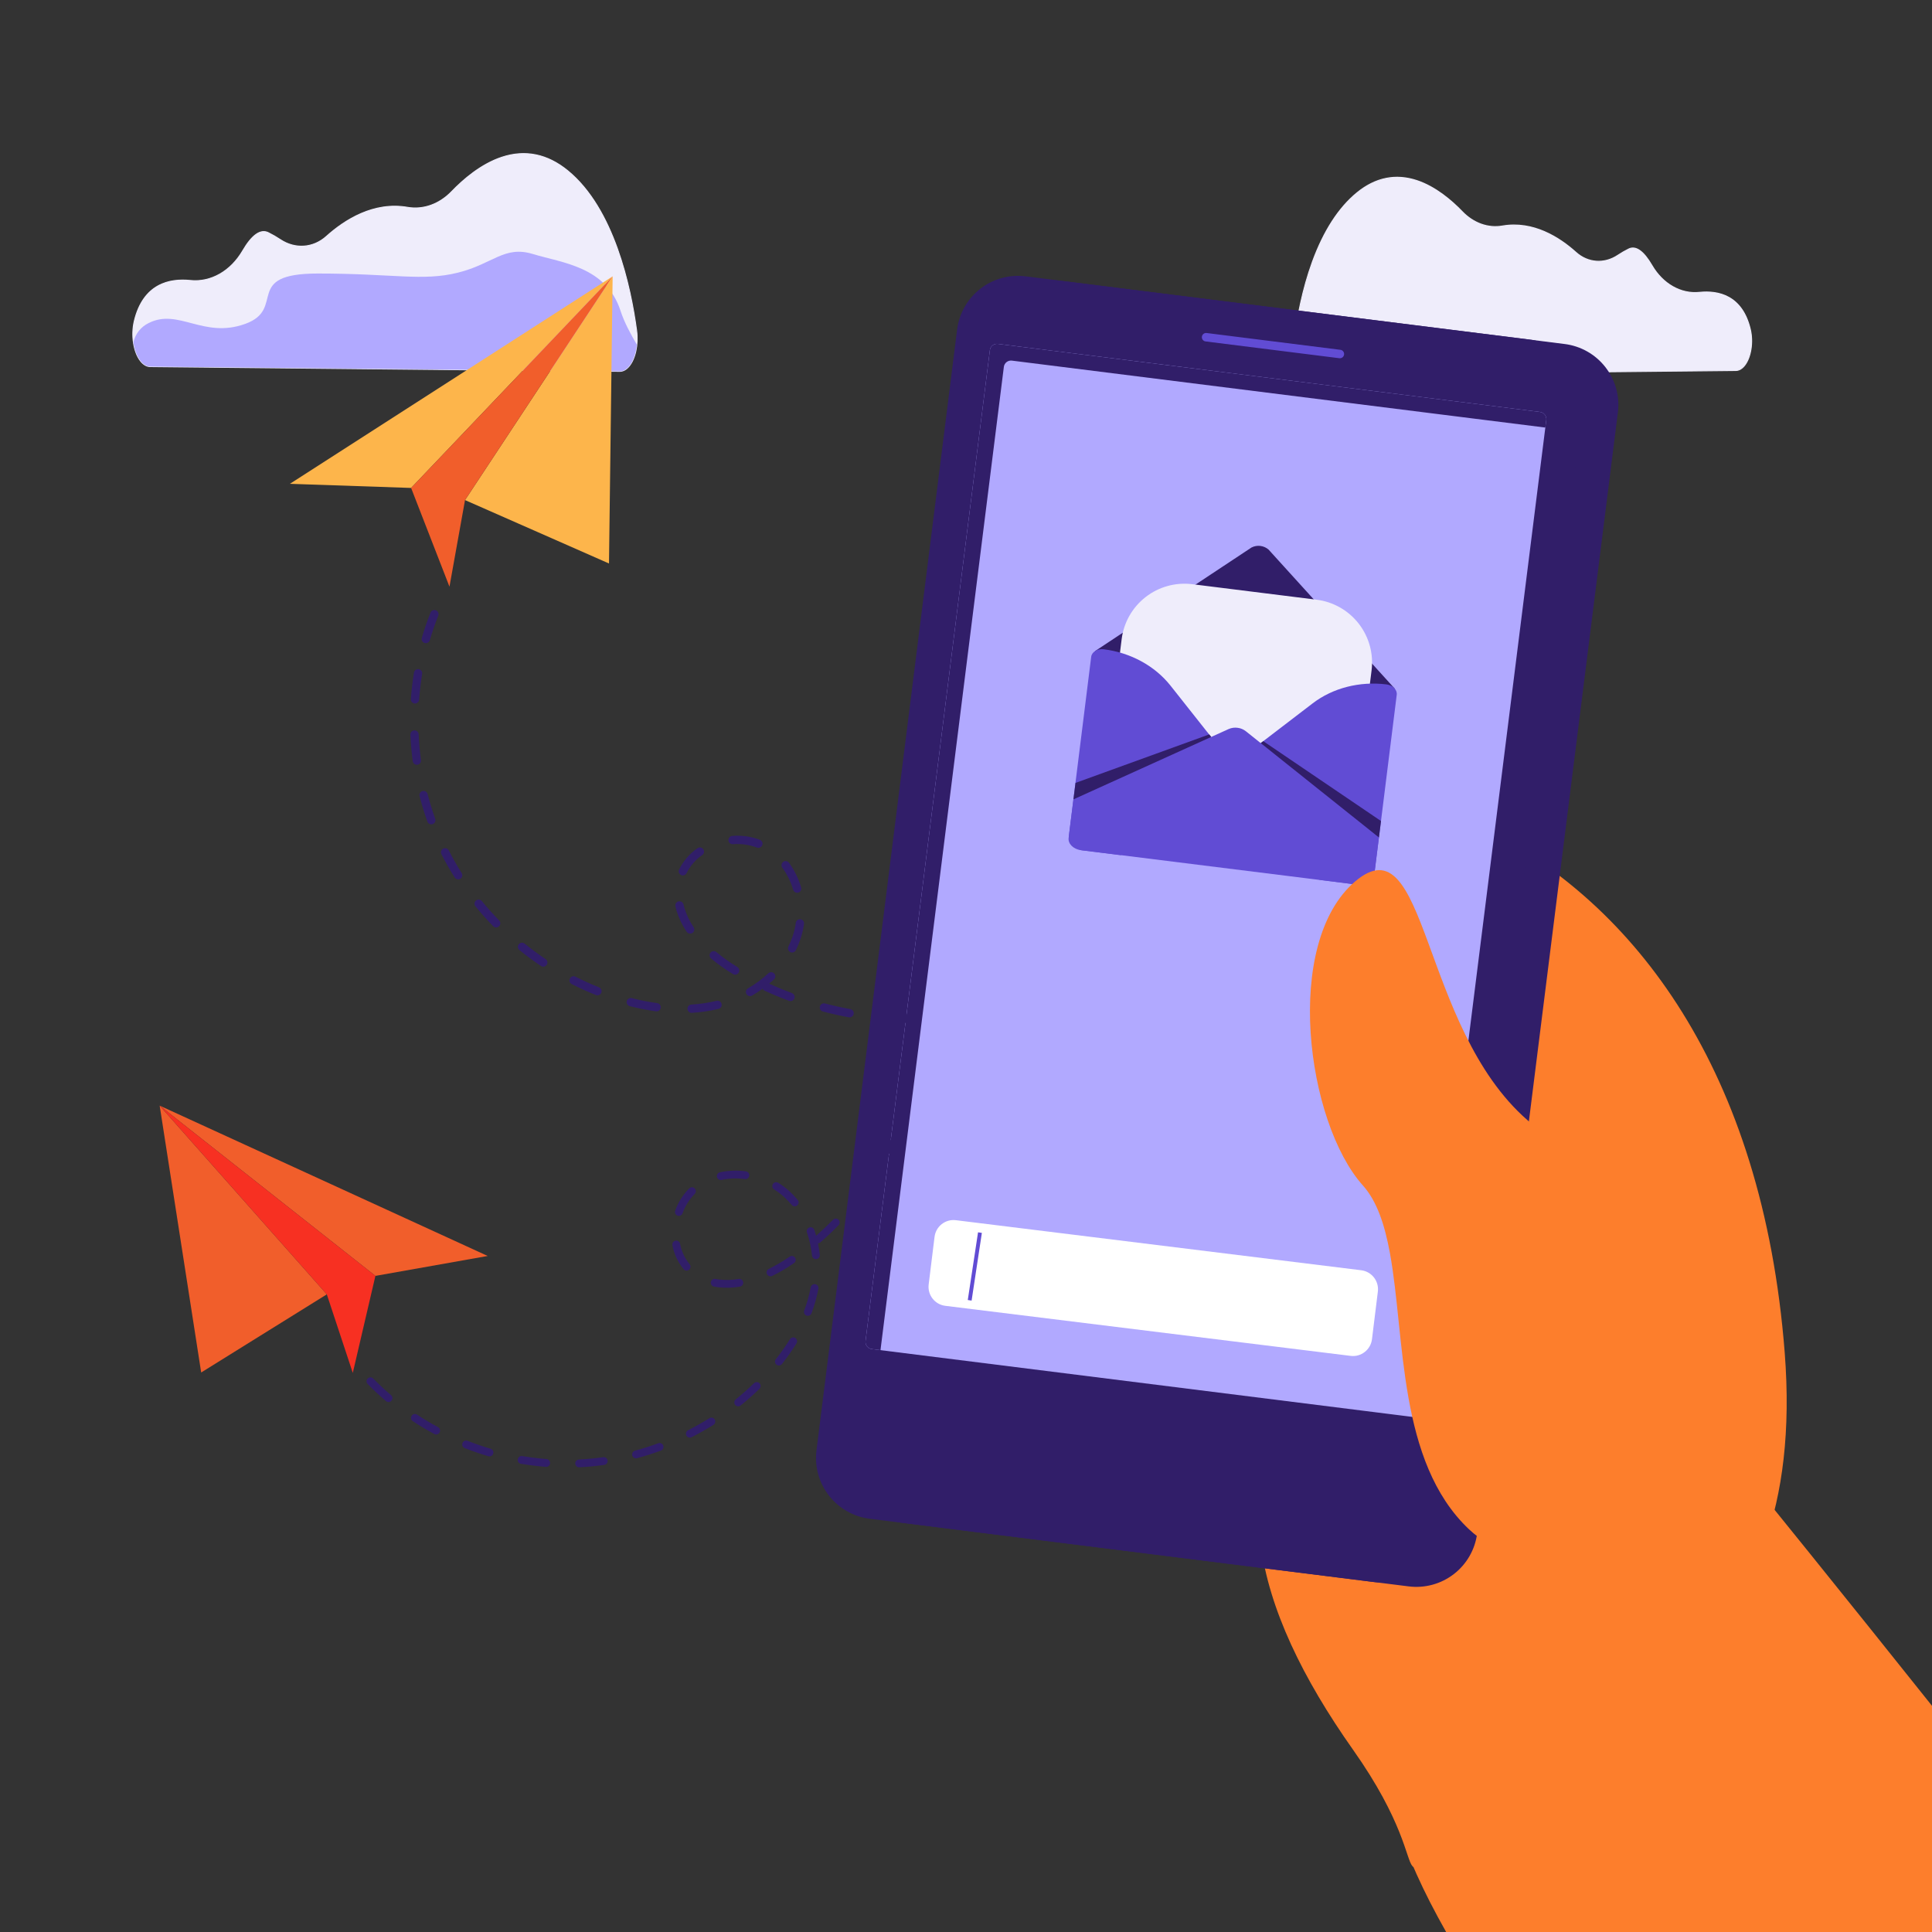
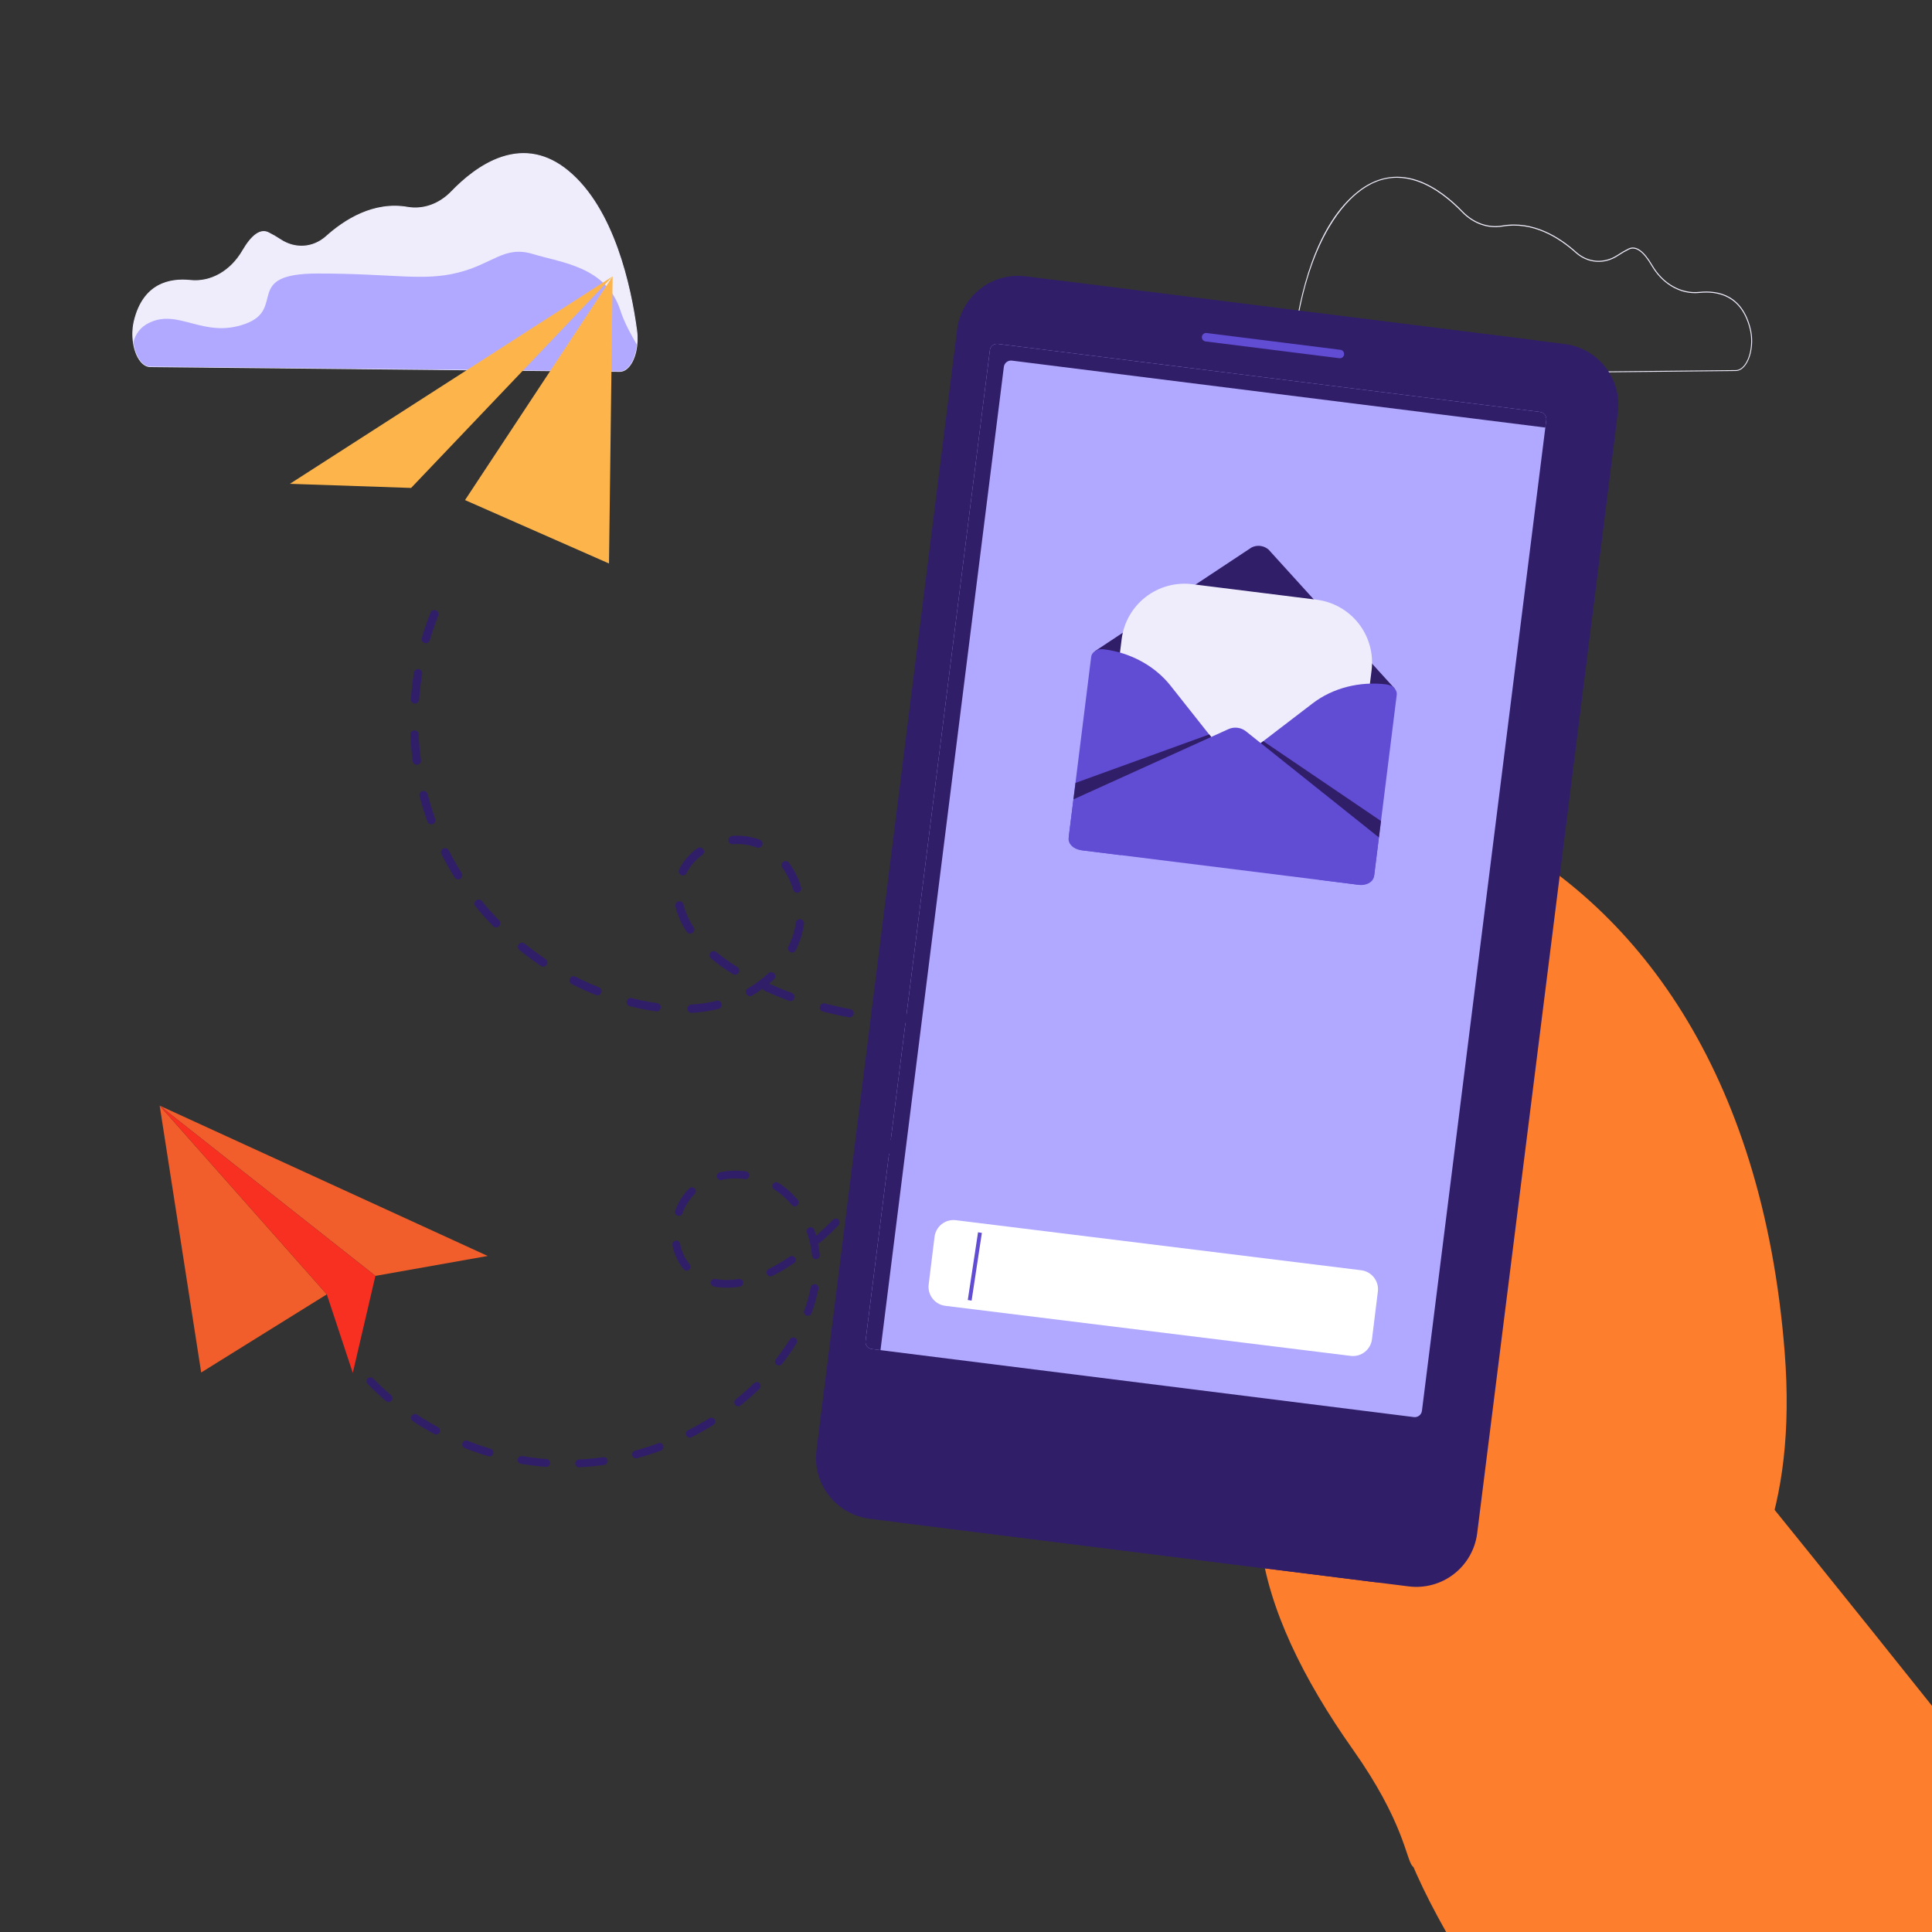
<svg xmlns="http://www.w3.org/2000/svg" width="728" height="728" viewBox="0 0 728 728" fill="none">
  <rect x="0" y="0" width="728" height="728" fill="#333333" stroke="none" />
  <g clip-path="url(#clip0_55168_207889)">
    <path d="M56.617 138.127C51.936 138.08 48.667 129.027 50.611 120.961C53.945 107.129 63.547 104.821 71.759 105.673C79.479 106.477 86.938 102.226 91.437 94.502C94.24 89.686 97.668 85.98 101.101 87.666C102.661 88.438 104.169 89.308 105.618 90.272C111.155 93.952 117.929 93.613 123.003 89.052C129.984 82.777 140.857 75.916 153.557 78.111C159.559 79.148 165.605 76.939 170.225 72.134C179.601 62.382 196.56 50.119 213.905 64.308C231.06 78.336 237.485 106.75 239.869 124.495C240.924 132.339 237.776 139.954 233.481 139.911L56.617 138.127Z" fill="#EFEDFB" />
-     <path d="M233.528 140.107H233.488L56.613 138.32C55.233 138.32 53.908 137.541 52.787 136.1C50.127 132.689 49.147 126.308 50.432 120.928C53.861 106.696 63.937 104.686 71.777 105.509C79.363 106.303 86.84 102.058 91.28 94.429C94.815 88.354 98.145 86.031 101.181 87.513C102.749 88.288 104.265 89.163 105.72 90.134C111.246 93.806 117.983 93.333 122.883 88.929C129.817 82.697 140.777 75.734 153.586 77.947C159.479 78.963 165.493 76.804 170.094 72.025C174.385 67.558 181.152 61.691 189.022 59.085C197.885 56.147 206.301 57.861 214.028 64.181C231.551 78.508 237.859 108.108 240.062 124.488C240.79 129.879 239.567 135.43 237.03 138.302C235.985 139.481 234.78 140.107 233.528 140.107ZM68.873 105.706C61.749 105.706 53.748 108.716 50.789 120.994C49.515 126.275 50.476 132.525 53.075 135.856C54.123 137.203 55.35 137.923 56.617 137.934L233.491 139.732C234.653 139.732 235.774 139.161 236.767 138.047C239.239 135.252 240.407 129.813 239.712 124.521C237.528 108.203 231.235 78.701 213.81 64.461C206.166 58.225 197.885 56.533 189.145 59.427C181.348 62.011 174.629 67.839 170.367 72.272C165.682 77.143 159.549 79.341 153.535 78.3C140.864 76.116 130.014 83.032 123.138 89.198C118.111 93.716 111.198 94.203 105.527 90.436C104.087 89.472 102.585 88.602 101.032 87.833C98.2 86.443 95.026 88.718 91.604 94.596C87.091 102.35 79.483 106.667 71.752 105.855C70.795 105.756 69.834 105.707 68.873 105.706Z" fill="#EFEDFB" />
+     <path d="M233.528 140.107H233.488L56.613 138.32C55.233 138.32 53.908 137.541 52.787 136.1C50.127 132.689 49.147 126.308 50.432 120.928C53.861 106.696 63.937 104.686 71.777 105.509C79.363 106.303 86.84 102.058 91.28 94.429C94.815 88.354 98.145 86.031 101.181 87.513C102.749 88.288 104.265 89.163 105.72 90.134C111.246 93.806 117.983 93.333 122.883 88.929C129.817 82.697 140.777 75.734 153.586 77.947C159.479 78.963 165.493 76.804 170.094 72.025C174.385 67.558 181.152 61.691 189.022 59.085C197.885 56.147 206.301 57.861 214.028 64.181C231.551 78.508 237.859 108.108 240.062 124.488C240.79 129.879 239.567 135.43 237.03 138.302C235.985 139.481 234.78 140.107 233.528 140.107M68.873 105.706C61.749 105.706 53.748 108.716 50.789 120.994C49.515 126.275 50.476 132.525 53.075 135.856C54.123 137.203 55.35 137.923 56.617 137.934L233.491 139.732C234.653 139.732 235.774 139.161 236.767 138.047C239.239 135.252 240.407 129.813 239.712 124.521C237.528 108.203 231.235 78.701 213.81 64.461C206.166 58.225 197.885 56.533 189.145 59.427C181.348 62.011 174.629 67.839 170.367 72.272C165.682 77.143 159.549 79.341 153.535 78.3C140.864 76.116 130.014 83.032 123.138 89.198C118.111 93.716 111.198 94.203 105.527 90.436C104.087 89.472 102.585 88.602 101.032 87.833C98.2 86.443 95.026 88.718 91.604 94.596C87.091 102.35 79.483 106.667 71.752 105.855C70.795 105.756 69.834 105.707 68.873 105.706Z" fill="#EFEDFB" />
    <path d="M239.963 129.871C237.717 125.955 235.319 121.718 233.801 117.055C228.384 100.413 211.757 99.07 200.873 95.739C189.99 92.409 185.906 99.405 172.572 102.735C159.239 106.066 148.355 103.066 119.792 103.066C91.229 103.066 108.093 116.389 92.379 122.049C76.666 127.709 67.263 116.054 56.049 121.718C54.602 122.408 53.331 123.418 52.332 124.67C51.333 125.923 50.631 127.387 50.279 128.95C51.007 134.046 53.501 138.098 56.627 138.131L233.502 139.925C236.782 139.958 239.392 135.492 239.963 129.871Z" fill="#B1A9FF" />
-     <path d="M654.079 139.612C658.327 139.568 661.293 131.353 659.539 124.033C656.51 111.471 647.796 109.386 640.345 110.165C633.342 110.893 626.571 107.038 622.491 100.027C619.943 95.659 616.834 92.296 613.718 93.839C612.303 94.542 610.934 95.334 609.62 96.212C604.597 99.55 598.449 99.245 593.84 95.12C587.507 89.427 577.639 83.203 566.118 85.194C560.658 86.133 555.198 84.131 550.99 79.77C542.484 70.922 527.094 59.791 511.343 72.669C495.775 85.409 489.944 111.184 487.782 127.269C486.824 134.389 489.682 141.301 493.58 141.261L654.079 139.612Z" fill="#EFEDFB" />
    <path d="M493.54 141.425C492.401 141.425 491.298 140.857 490.348 139.78C488.04 137.17 486.934 132.136 487.593 127.229C488.572 119.949 490.545 109.051 494.356 98.618C498.625 86.945 504.3 78.154 511.223 72.494C518.238 66.758 525.882 65.214 533.933 67.868C541.075 70.234 547.219 75.559 551.118 79.61C555.286 83.946 560.738 85.904 566.078 84.983C577.726 82.974 587.66 89.296 593.957 94.953C598.398 98.957 604.513 99.376 609.511 96.045C610.832 95.164 612.208 94.369 613.631 93.665C616.394 92.303 619.426 94.414 622.64 99.936C626.666 106.852 633.44 110.703 640.32 109.983C647.447 109.255 656.594 111.075 659.706 123.989C660.886 128.878 659.987 134.673 657.57 137.77C656.547 139.081 655.342 139.783 654.083 139.794L493.559 141.425H493.54ZM526.431 66.976C521.197 66.976 516.181 68.916 511.453 72.8C504.668 78.351 492.59 92.82 487.953 127.302C487.309 132.099 488.379 137.028 490.621 139.565C491.502 140.559 492.51 141.086 493.533 141.086H493.562L654.086 139.456C655.229 139.456 656.339 138.793 657.289 137.574C659.644 134.553 660.514 128.889 659.361 124.106C656.307 111.435 647.349 109.648 640.367 110.376C639.807 110.434 639.245 110.463 638.682 110.463C632.253 110.463 626.105 106.627 622.331 100.151C619.229 94.822 616.358 92.758 613.799 94.018C612.389 94.716 611.026 95.504 609.718 96.376C604.568 99.802 598.289 99.361 593.702 95.255C587.467 89.65 577.621 83.385 566.129 85.369C560.669 86.312 555.096 84.317 550.841 79.909C546.976 75.905 540.878 70.598 533.806 68.261C531.433 67.44 528.943 67.006 526.431 66.976Z" fill="#EFEDFB" />
    <path d="M562.988 678.005C602.879 647.192 681.772 628.311 672.494 509.6C664.165 403.039 615.761 340.34 558.926 312.075C507.867 286.694 535.924 474.343 497.522 514.518C459.12 554.692 471.846 605.539 509.869 659.361C547.893 713.182 513.673 716.086 562.988 678.005Z" fill="#FD7E2C" />
    <path d="M530.788 597.768L340.817 573.93C334.74 573.178 329.21 570.043 325.444 565.215C321.678 560.387 319.982 554.261 320.731 548.184L373.741 125.777C374.124 122.766 375.096 119.861 376.602 117.227C378.109 114.592 380.119 112.281 382.519 110.424C384.919 108.567 387.662 107.201 390.59 106.405C393.518 105.608 396.575 105.397 399.585 105.782L589.553 129.624C592.563 129.997 595.47 130.958 598.108 132.454C600.747 133.95 603.065 135.951 604.93 138.343C606.795 140.734 608.171 143.47 608.979 146.393C609.786 149.317 610.011 152.371 609.638 155.381L556.614 577.774C555.841 583.85 552.685 589.37 547.842 593.119C542.999 596.869 536.865 598.541 530.788 597.768Z" fill="#311E69" />
    <path d="M517.71 596.127L327.738 572.288C321.66 571.535 316.13 568.399 312.364 563.569C308.598 558.738 306.904 552.61 307.656 546.532L360.662 124.124C361.436 118.048 364.591 112.528 369.434 108.778C374.277 105.029 380.412 103.357 386.488 104.13L576.46 127.968C579.469 128.34 582.377 129.302 585.015 130.798C587.653 132.294 589.971 134.295 591.836 136.687C593.7 139.078 595.076 141.814 595.883 144.738C596.691 147.661 596.914 150.715 596.541 153.725L543.536 576.132C543.153 579.141 542.182 582.045 540.677 584.678C539.172 587.311 537.163 589.622 534.765 591.479C532.366 593.336 529.626 594.702 526.7 595.499C523.773 596.297 520.719 596.51 517.71 596.127Z" fill="#311E69" />
    <path d="M580.303 155.228L376.03 129.584C375.318 129.493 374.598 129.689 374.031 130.129C373.463 130.569 373.093 131.216 373.002 131.928L326.144 505.323C326.058 506.035 326.257 506.753 326.698 507.318C327.14 507.884 327.787 508.252 328.499 508.341L532.776 533.977C533.488 534.066 534.205 533.869 534.772 533.43C535.339 532.99 535.709 532.344 535.801 531.633L582.658 158.249C582.702 157.896 582.676 157.538 582.581 157.195C582.487 156.852 582.325 156.531 582.107 156.251C581.888 155.97 581.616 155.735 581.307 155.56C580.997 155.384 580.656 155.272 580.303 155.228Z" fill="#B1A9FF" />
    <path d="M378.265 138.229C378.357 137.517 378.727 136.871 379.295 136.431C379.863 135.992 380.581 135.795 381.294 135.885L582.298 161.11L582.662 158.249C582.706 157.896 582.68 157.538 582.585 157.195C582.49 156.852 582.329 156.531 582.11 156.251C581.892 155.97 581.62 155.735 581.31 155.56C581.001 155.384 580.66 155.272 580.307 155.228L376.03 129.584C375.318 129.493 374.598 129.689 374.031 130.129C373.463 130.569 373.093 131.216 373.002 131.928L326.144 505.323C326.058 506.035 326.257 506.753 326.698 507.318C327.14 507.884 327.787 508.252 328.499 508.341L331.775 508.752L378.265 138.229Z" fill="#311E69" />
    <path d="M505.083 131.812L454.705 125.489C454.495 125.458 454.28 125.47 454.074 125.523C453.868 125.576 453.675 125.669 453.505 125.798C453.336 125.927 453.194 126.088 453.088 126.273C452.982 126.457 452.913 126.661 452.887 126.872C452.86 127.083 452.876 127.297 452.934 127.502C452.991 127.707 453.089 127.898 453.222 128.065C453.354 128.231 453.518 128.37 453.705 128.472C453.892 128.574 454.097 128.638 454.308 128.66L504.682 134.979C504.89 135.005 505.101 134.99 505.304 134.935C505.506 134.879 505.695 134.785 505.861 134.656C506.026 134.528 506.165 134.368 506.269 134.186C506.373 134.004 506.44 133.803 506.466 133.595C506.492 133.388 506.477 133.176 506.422 132.974C506.367 132.772 506.272 132.583 506.144 132.417C506.015 132.252 505.856 132.113 505.673 132.009C505.491 131.905 505.291 131.838 505.083 131.812Z" fill="#614CD4" />
    <path d="M478.005 207.083L525.532 259.459L521.976 280.029C521.67 282.497 514.332 317.124 511.493 316.771L465.92 277.306L417.41 301.567C414.578 301.203 413.165 268.01 413.475 265.531L412.634 245.336L471.602 206.294C472.627 205.773 473.783 205.571 474.924 205.711C476.064 205.852 477.137 206.33 478.005 207.083Z" fill="#311E69" />
    <path d="M484.161 321.749L437.331 315.908C431.053 315.125 425.343 311.88 421.457 306.886C417.571 301.893 415.828 295.561 416.611 289.282L422.652 240.852C423.435 234.574 426.68 228.864 431.674 224.978C436.667 221.092 442.999 219.349 449.278 220.132L496.108 225.973C502.385 226.756 508.094 230.001 511.98 234.994C515.865 239.986 517.608 246.318 516.825 252.595L510.783 301.032C509.999 307.309 506.754 313.018 501.762 316.903C496.769 320.788 490.438 322.531 484.161 321.749Z" fill="#EFEDFB" />
    <path d="M463.619 286.861L441.084 258.386C435.169 250.905 426.011 245.911 415.906 244.652C413.533 244.353 411.422 245.624 411.174 247.484L406.879 281.918L402.748 315.042C402.515 316.902 405.372 320.138 407.746 320.422L422.342 322.242L463.084 291.066C463.405 290.832 463.675 290.535 463.877 290.194C464.079 289.852 464.209 289.473 464.259 289.079C464.309 288.685 464.278 288.285 464.168 287.904C464.058 287.523 463.872 287.168 463.619 286.861Z" fill="#614CD4" />
    <path d="M465.807 287.087L494.647 265.017C502.222 259.223 512.323 256.645 522.431 257.89C524.804 258.185 526.541 259.932 526.308 261.796L522.012 296.23L517.83 329.751C517.601 331.611 514.554 333.733 512.163 333.438L497.118 331.513L465.287 291.284C465.035 290.978 464.848 290.625 464.738 290.245C464.627 289.865 464.595 289.466 464.644 289.073C464.693 288.68 464.821 288.302 465.021 287.96C465.221 287.619 465.488 287.321 465.807 287.087Z" fill="#614CD4" />
    <path d="M404.488 301.21L402.668 315.77C402.395 317.954 404.488 320 407.301 320.353L512.148 333.424C514.98 333.788 517.499 332.296 517.768 330.119L519.588 315.559L469.393 275.497C468.546 274.839 467.542 274.414 466.481 274.263C465.302 274.072 464.092 274.223 462.997 274.7L404.488 301.21Z" fill="#614CD4" />
    <path d="M455.652 276.738L405.259 295.011L404.488 301.21L456.401 277.685L455.652 276.738Z" fill="#311E69" />
    <path d="M476.014 279.279L520.374 309.367L519.599 315.566L475.056 280.01L476.014 279.279Z" fill="#311E69" />
    <path d="M356.203 492.048L508.939 510.91C512.889 511.397 516.487 508.591 516.975 504.64L519.192 486.682C519.68 482.732 516.873 479.134 512.923 478.646L360.188 459.784C356.237 459.296 352.639 462.103 352.151 466.054L349.934 484.012C349.446 487.962 352.253 491.56 356.203 492.048Z" fill="white" />
    <path d="M368.537 464.348L364.672 489.857L366.113 490.076L369.979 464.566L368.537 464.348Z" fill="#614CD4" />
-     <path d="M668.708 518.846C668.708 518.846 616.252 457.468 575.608 422.124C534.964 386.779 537.992 308.898 510.652 332.121C483.312 355.344 492.266 422.939 513.564 446.708C518.886 452.649 521.801 461.592 523.738 472.188C529.562 503.998 526.577 550.747 553.506 576.223C589.418 610.199 694.203 573.526 668.708 518.846Z" fill="#FD7E2C" />
    <path d="M661.275 559.755C661.275 559.755 787.292 715.027 858.276 809.674C892.532 855.352 872.333 902.494 842.26 939.036C810.024 978.217 766.438 1005.23 766.438 1005.23C766.438 1005.23 527.414 749.603 525.252 676.312" fill="#FD7E2C" />
    <path d="M230.852 104.126L229.666 197.383L229.477 212.329L214.465 205.715L175.226 188.436L230.852 104.126Z" fill="#FDB54B" />
    <path d="M230.852 104.126L154.907 183.86L109.24 182.306L230.852 104.126Z" fill="#FDB54B" />
-     <path d="M230.852 104.126L175.226 188.436L169.366 221.061L154.907 183.86L230.852 104.126Z" fill="#F15E2B" />
    <path d="M343.59 385.41C343.445 385.452 343.294 385.472 343.143 385.472C339.819 385.472 336.449 385.323 333.118 385.054C332.712 385.012 332.339 384.812 332.078 384.499C331.817 384.185 331.69 383.782 331.723 383.375C331.755 382.968 331.946 382.59 332.254 382.323C332.562 382.055 332.962 381.918 333.369 381.942C336.62 382.2 339.921 382.338 343.154 382.349C343.53 382.349 343.894 382.484 344.178 382.731C344.462 382.977 344.648 383.318 344.701 383.69C344.754 384.063 344.671 384.442 344.467 384.758C344.263 385.074 343.952 385.306 343.59 385.41ZM320.582 383.292C320.346 383.362 320.096 383.374 319.854 383.328C316.578 382.731 313.302 381.996 310.062 381.144C309.661 381.04 309.318 380.78 309.109 380.422C308.899 380.064 308.84 379.638 308.945 379.237C309.05 378.836 309.309 378.493 309.667 378.283C310.025 378.074 310.451 378.015 310.852 378.12C314.001 378.946 317.219 379.659 320.418 380.245C320.764 380.308 321.079 380.486 321.311 380.751C321.544 381.015 321.68 381.35 321.698 381.701C321.716 382.053 321.615 382.4 321.411 382.687C321.207 382.973 320.913 383.183 320.575 383.281L320.582 383.292ZM298.305 377.159C297.982 377.255 297.635 377.243 297.319 377.126C294.192 375.961 291.076 374.665 288.059 373.275C287.745 373.131 287.489 372.886 287.331 372.579C286.07 373.494 284.764 374.344 283.418 375.127C283.24 375.232 283.043 375.301 282.839 375.33C282.634 375.358 282.426 375.346 282.227 375.293C282.027 375.241 281.84 375.15 281.676 375.024C281.512 374.899 281.374 374.743 281.271 374.564C281.168 374.385 281.101 374.188 281.075 373.983C281.048 373.778 281.063 373.57 281.117 373.371C281.171 373.172 281.265 372.986 281.392 372.823C281.518 372.66 281.676 372.524 281.856 372.423C284.619 370.831 287.193 368.93 289.526 366.755C289.828 366.472 290.231 366.321 290.645 366.334C291.06 366.348 291.452 366.526 291.735 366.828C292.018 367.131 292.17 367.534 292.156 367.948C292.143 368.362 291.965 368.754 291.662 369.038C291.065 369.595 290.454 370.13 289.82 370.665C292.627 371.942 295.517 373.136 298.414 374.214C298.722 374.328 298.986 374.536 299.169 374.809C299.351 375.082 299.443 375.405 299.432 375.733C299.42 376.061 299.305 376.378 299.104 376.637C298.902 376.896 298.624 377.085 298.309 377.177L298.305 377.159ZM270.834 380.136L270.761 380.158C267.455 380.952 264.084 381.45 260.689 381.647C260.276 381.671 259.869 381.531 259.559 381.255C259.249 380.98 259.062 380.593 259.037 380.18C259.012 379.766 259.153 379.36 259.428 379.05C259.703 378.74 260.09 378.552 260.504 378.527C263.712 378.342 266.897 377.872 270.022 377.122C270.417 377.03 270.831 377.095 271.179 377.303C271.526 377.511 271.78 377.846 271.885 378.237C271.99 378.628 271.939 379.045 271.743 379.399C271.547 379.753 271.221 380.018 270.834 380.136ZM247.851 381.032C247.64 381.093 247.418 381.109 247.2 381.079C243.865 380.619 240.559 379.969 237.299 379.131C236.897 379.029 236.553 378.77 236.342 378.414C236.13 378.057 236.069 377.631 236.172 377.23C236.275 376.828 236.533 376.484 236.89 376.272C237.247 376.061 237.673 376 238.074 376.103C241.218 376.914 244.406 377.542 247.622 377.985C247.977 378.033 248.304 378.201 248.55 378.461C248.795 378.721 248.944 379.058 248.971 379.415C248.998 379.772 248.901 380.128 248.697 380.422C248.494 380.716 248.195 380.931 247.851 381.032ZM277.448 367.2C277.241 367.262 277.023 367.279 276.809 367.252C276.594 367.224 276.388 367.152 276.203 367.039C273.298 365.295 270.533 363.327 267.933 361.153C267.776 361.022 267.646 360.86 267.551 360.678C267.456 360.496 267.398 360.297 267.381 360.092C267.363 359.888 267.385 359.682 267.447 359.486C267.509 359.29 267.608 359.109 267.74 358.951C267.872 358.794 268.034 358.664 268.216 358.569C268.398 358.475 268.597 358.417 268.801 358.399C269.006 358.381 269.212 358.403 269.408 358.465C269.603 358.527 269.785 358.626 269.942 358.758C272.417 360.829 275.049 362.703 277.816 364.364C278.075 364.52 278.284 364.749 278.416 365.022C278.548 365.295 278.598 365.6 278.559 365.901C278.52 366.201 278.395 366.484 278.198 366.715C278.002 366.945 277.742 367.114 277.452 367.2H277.448ZM298.924 358.853C298.548 358.966 298.143 358.931 297.792 358.755C297.608 358.664 297.444 358.537 297.309 358.383C297.174 358.228 297.071 358.049 297.005 357.855C296.94 357.66 296.913 357.455 296.927 357.25C296.941 357.045 296.995 356.846 297.086 356.662C297.72 355.378 298.267 354.052 298.72 352.694C299.255 351.076 299.637 349.411 299.863 347.722C299.918 347.311 300.134 346.939 300.464 346.687C300.793 346.436 301.209 346.325 301.619 346.381C302.03 346.436 302.402 346.652 302.654 346.981C302.905 347.31 303.016 347.726 302.961 348.137C302.709 350.021 302.281 351.877 301.683 353.681C301.185 355.176 300.584 356.636 299.885 358.049C299.79 358.241 299.656 358.411 299.492 358.549C299.328 358.686 299.137 358.789 298.931 358.849L298.924 358.853ZM225.571 374.989C225.235 375.088 224.876 375.071 224.552 374.942C221.461 373.708 218.382 372.314 215.393 370.789C215.034 370.595 214.765 370.268 214.643 369.879C214.522 369.489 214.558 369.067 214.743 368.704C214.929 368.34 215.249 368.064 215.636 367.934C216.023 367.804 216.445 367.83 216.813 368.008C219.725 369.485 222.706 370.843 225.709 372.041C226.011 372.161 226.267 372.373 226.443 372.646C226.619 372.919 226.705 373.24 226.69 373.564C226.675 373.889 226.559 374.2 226.358 374.456C226.158 374.711 225.882 374.897 225.571 374.989ZM260.482 351.729C260.161 351.824 259.819 351.813 259.505 351.698C259.191 351.584 258.923 351.371 258.738 351.092C257.057 348.607 255.757 345.883 254.884 343.012C254.745 342.535 254.618 342.047 254.52 341.556C254.468 341.354 254.458 341.144 254.489 340.938C254.52 340.732 254.592 340.535 254.7 340.357C254.808 340.179 254.951 340.025 255.12 339.904C255.289 339.782 255.481 339.695 255.683 339.649C255.886 339.602 256.096 339.597 256.302 339.632C256.507 339.668 256.702 339.745 256.877 339.857C257.053 339.97 257.203 340.116 257.321 340.288C257.439 340.459 257.521 340.653 257.563 340.857C257.657 341.275 257.77 341.698 257.894 342.116C258.678 344.692 259.843 347.137 261.352 349.367C261.468 349.539 261.549 349.732 261.59 349.935C261.63 350.138 261.63 350.347 261.59 350.55C261.549 350.754 261.469 350.947 261.353 351.118C261.237 351.29 261.088 351.437 260.915 351.551C260.78 351.631 260.634 351.691 260.482 351.729ZM300.82 336.336C300.424 336.451 299.997 336.406 299.634 336.209C299.271 336.012 299 335.679 298.88 335.284C298 332.277 296.607 329.445 294.763 326.912C294.528 326.578 294.433 326.164 294.499 325.76C294.565 325.356 294.787 324.995 295.117 324.753C295.447 324.511 295.859 324.408 296.264 324.467C296.669 324.526 297.035 324.741 297.282 325.066C299.338 327.889 300.892 331.045 301.876 334.396C301.994 334.793 301.949 335.221 301.752 335.585C301.555 335.949 301.221 336.221 300.824 336.34L300.82 336.336ZM205.154 364.193C204.934 364.257 204.703 364.272 204.476 364.237C204.25 364.201 204.034 364.117 203.844 363.989C201.074 362.133 198.354 360.123 195.756 358.023C195.589 357.897 195.449 357.738 195.344 357.557C195.24 357.376 195.173 357.175 195.148 356.967C195.122 356.76 195.139 356.549 195.196 356.348C195.254 356.147 195.352 355.959 195.483 355.796C195.615 355.633 195.778 355.499 195.962 355.4C196.147 355.302 196.349 355.241 196.558 355.222C196.766 355.204 196.976 355.227 197.175 355.291C197.375 355.355 197.559 355.459 197.717 355.595C200.265 357.637 202.894 359.599 205.583 361.397C205.83 361.563 206.024 361.795 206.144 362.066C206.263 362.338 206.303 362.638 206.258 362.932C206.213 363.225 206.085 363.499 205.889 363.723C205.694 363.946 205.439 364.109 205.154 364.193ZM257.748 329.809C257.457 329.896 257.147 329.897 256.856 329.81C256.565 329.724 256.306 329.554 256.109 329.322C255.913 329.091 255.789 328.807 255.751 328.505C255.714 328.204 255.765 327.898 255.899 327.625C257.49 324.414 259.869 321.659 262.815 319.617C263.153 319.376 263.573 319.279 263.983 319.347C264.392 319.415 264.758 319.644 264.999 319.981C265.241 320.319 265.338 320.739 265.27 321.149C265.201 321.558 264.973 321.924 264.635 322.165C262.118 323.901 260.084 326.249 258.724 328.987C258.628 329.185 258.492 329.36 258.324 329.502C258.156 329.644 257.96 329.749 257.748 329.809ZM187.409 349.418C187.137 349.499 186.847 349.505 186.572 349.433C186.297 349.362 186.046 349.217 185.847 349.014C183.511 346.619 181.257 344.096 179.153 341.516C179.024 341.357 178.926 341.174 178.867 340.977C178.808 340.781 178.789 340.575 178.809 340.37C178.83 340.166 178.89 339.968 178.988 339.787C179.085 339.607 179.217 339.447 179.376 339.317C179.534 339.187 179.717 339.09 179.914 339.031C180.11 338.972 180.317 338.952 180.521 338.973C180.725 338.993 180.923 339.054 181.104 339.151C181.284 339.248 181.444 339.38 181.574 339.539C183.62 342.051 185.811 344.504 188.082 346.819C188.271 347.011 188.407 347.249 188.477 347.509C188.547 347.77 188.547 348.043 188.48 348.304C188.412 348.565 188.277 348.804 188.09 348.997C187.902 349.19 187.668 349.332 187.409 349.407V349.418ZM286.217 319.414C285.888 319.511 285.536 319.497 285.216 319.374C282.325 318.288 279.23 317.853 276.152 318.1C275.948 318.114 275.742 318.089 275.547 318.024C275.353 317.96 275.173 317.857 275.018 317.723C274.862 317.589 274.735 317.425 274.643 317.242C274.551 317.059 274.496 316.859 274.481 316.654C274.467 316.45 274.492 316.244 274.557 316.05C274.621 315.855 274.724 315.675 274.858 315.52C274.992 315.365 275.156 315.237 275.339 315.145C275.522 315.053 275.722 314.999 275.926 314.984C279.463 314.699 283.018 315.197 286.341 316.44C286.645 316.557 286.905 316.767 287.084 317.04C287.263 317.313 287.352 317.636 287.339 317.962C287.325 318.288 287.209 318.602 287.008 318.859C286.807 319.116 286.53 319.304 286.217 319.395V319.414ZM173.082 331.305C172.756 331.401 172.407 331.387 172.09 331.267C171.772 331.147 171.502 330.927 171.32 330.639C169.529 327.804 167.859 324.863 166.352 321.903C166.253 321.72 166.192 321.519 166.173 321.312C166.153 321.104 166.175 320.895 166.238 320.697C166.3 320.498 166.402 320.314 166.536 320.155C166.671 319.997 166.836 319.866 167.021 319.772C167.207 319.678 167.409 319.622 167.617 319.607C167.825 319.593 168.033 319.619 168.23 319.686C168.427 319.753 168.609 319.859 168.764 319.997C168.92 320.135 169.046 320.303 169.136 320.491C170.592 323.37 172.223 326.224 173.963 328.979C174.183 329.33 174.255 329.754 174.164 330.158C174.073 330.562 173.825 330.913 173.475 331.134C173.353 331.21 173.22 331.267 173.082 331.305ZM162.955 310.557C162.574 310.67 162.163 310.632 161.808 310.451C161.454 310.27 161.182 309.961 161.048 309.586C160.32 307.602 159.672 305.56 159.072 303.529C158.729 302.357 158.398 301.159 158.092 299.976C157.989 299.575 158.048 299.149 158.259 298.792C158.469 298.435 158.812 298.176 159.214 298.072C159.615 297.968 160.041 298.028 160.398 298.239C160.755 298.449 161.013 298.792 161.117 299.193C161.416 300.347 161.736 301.508 162.071 302.644C162.65 304.621 163.298 306.604 163.989 308.534C164.059 308.726 164.089 308.931 164.079 309.136C164.07 309.341 164.019 309.541 163.932 309.727C163.844 309.912 163.721 310.078 163.569 310.216C163.417 310.353 163.24 310.46 163.046 310.528L162.955 310.557ZM157.514 288.117C157.298 288.178 157.071 288.193 156.849 288.159C156.627 288.126 156.414 288.045 156.226 287.923C156.038 287.8 155.878 287.639 155.757 287.45C155.636 287.26 155.558 287.047 155.526 286.825C155.082 283.52 154.798 280.153 154.631 276.815C154.619 276.405 154.768 276.007 155.047 275.707C155.326 275.406 155.711 275.228 156.121 275.209C156.53 275.19 156.93 275.333 157.235 275.607C157.54 275.881 157.725 276.264 157.75 276.673C157.896 279.92 158.191 283.196 158.62 286.41C158.669 286.779 158.585 287.154 158.382 287.466C158.179 287.778 157.871 288.008 157.514 288.113V288.117ZM156.811 265.028C156.569 265.099 156.313 265.11 156.066 265.06C155.819 265.01 155.587 264.902 155.391 264.743C155.195 264.585 155.04 264.382 154.939 264.151C154.839 263.919 154.795 263.667 154.813 263.416C155.057 260.078 155.453 256.718 155.989 253.435C156.022 253.233 156.094 253.039 156.202 252.864C156.31 252.69 156.451 252.538 156.618 252.418C156.784 252.299 156.973 252.213 157.172 252.166C157.372 252.119 157.579 252.112 157.781 252.145C157.984 252.178 158.178 252.25 158.352 252.358C158.526 252.466 158.678 252.607 158.798 252.774C158.918 252.94 159.003 253.129 159.05 253.328C159.097 253.528 159.105 253.735 159.072 253.937C158.551 257.133 158.165 260.398 157.929 263.641C157.906 263.959 157.787 264.262 157.588 264.51C157.388 264.758 157.117 264.939 156.811 265.028ZM160.888 242.297C160.602 242.382 160.297 242.382 160.011 242.297C159.814 242.239 159.63 242.144 159.47 242.015C159.31 241.887 159.177 241.728 159.078 241.549C158.979 241.369 158.917 241.171 158.895 240.967C158.872 240.763 158.89 240.557 158.948 240.36C159.887 237.139 160.986 233.939 162.224 230.849C162.376 230.463 162.676 230.153 163.057 229.988C163.438 229.822 163.869 229.815 164.255 229.968C164.641 230.12 164.951 230.42 165.116 230.801C165.281 231.182 165.288 231.613 165.136 231.999C163.946 235.002 162.879 238.107 161.965 241.237C161.889 241.49 161.751 241.72 161.563 241.905C161.374 242.09 161.142 242.225 160.888 242.297Z" fill="#311E69" />
    <path d="M60.166 416.616L73.648 503.285L75.807 517.171L88.907 509.021L123.148 487.727L60.166 416.616Z" fill="#F15E2B" />
    <path d="M60.166 416.616L141.458 480.771L183.769 473.262L60.166 416.616Z" fill="#F15E2B" />
    <path d="M60.166 416.616L123.145 487.727L132.936 517.324L141.458 480.771L60.166 416.616Z" fill="#F73022" />
    <path d="M340.879 425.152C340.859 425.292 340.819 425.43 340.762 425.559C339.477 428.406 338.061 431.249 336.551 434.004C336.363 434.346 336.048 434.599 335.674 434.709C335.3 434.818 334.898 434.774 334.556 434.587C334.214 434.399 333.961 434.084 333.852 433.71C333.743 433.336 333.786 432.934 333.974 432.592C335.43 429.902 336.827 427.132 338.083 424.351C338.205 423.998 338.457 423.706 338.787 423.534C339.118 423.362 339.502 423.323 339.861 423.425C340.219 423.528 340.525 423.764 340.714 424.086C340.903 424.407 340.962 424.788 340.879 425.152ZM330.21 444.08C330.18 444.307 330.096 444.524 329.966 444.713C328.193 447.294 326.301 449.842 324.339 452.284C324.094 452.588 323.74 452.782 323.352 452.824C322.965 452.866 322.576 452.752 322.273 452.508C321.969 452.264 321.775 451.909 321.733 451.522C321.691 451.134 321.805 450.746 322.049 450.443C323.964 448.058 325.813 445.569 327.542 443.05C327.721 442.762 327.995 442.546 328.316 442.439C328.637 442.332 328.986 442.34 329.302 442.462C329.618 442.584 329.881 442.812 330.047 443.107C330.213 443.403 330.27 443.747 330.21 444.08ZM316.378 460.853C316.336 461.167 316.193 461.458 315.97 461.683C313.786 463.921 311.46 466.098 309.109 468.158C308.864 468.373 308.556 468.5 308.232 468.522C308.526 469.954 308.749 471.4 308.898 472.854C308.918 473.045 308.9 473.238 308.845 473.423C308.79 473.607 308.699 473.779 308.578 473.928C308.457 474.077 308.308 474.201 308.138 474.292C307.969 474.384 307.784 474.441 307.593 474.461C307.402 474.481 307.208 474.463 307.024 474.408C306.84 474.353 306.668 474.263 306.519 474.141C306.37 474.02 306.246 473.871 306.154 473.702C306.063 473.533 306.006 473.347 305.986 473.156C305.681 470.171 305.037 467.231 304.067 464.391C303.94 464.023 303.965 463.619 304.136 463.269C304.306 462.919 304.609 462.651 304.977 462.524C305.346 462.397 305.749 462.421 306.1 462.592C306.45 462.763 306.718 463.065 306.845 463.434C307.092 464.162 307.325 464.89 307.533 465.64C309.717 463.721 311.842 461.701 313.881 459.626C314.094 459.396 314.375 459.241 314.683 459.184C314.992 459.127 315.31 459.17 315.591 459.309C315.873 459.447 316.102 459.672 316.245 459.951C316.388 460.23 316.437 460.547 316.385 460.857L316.378 460.853ZM308.37 485.579V485.649C307.783 488.792 306.915 491.876 305.778 494.865C305.641 495.23 305.364 495.524 305.009 495.685C304.654 495.845 304.25 495.858 303.885 495.72C303.521 495.583 303.226 495.306 303.066 494.951C302.905 494.596 302.892 494.192 303.03 493.828C304.105 491.003 304.925 488.088 305.48 485.117C305.541 484.731 305.753 484.385 306.07 484.155C306.386 483.926 306.781 483.831 307.167 483.892C307.553 483.954 307.899 484.166 308.129 484.482C308.358 484.799 308.453 485.193 308.392 485.579H308.37ZM300.311 505.654C300.283 505.858 300.213 506.054 300.103 506.229C298.434 508.916 296.611 511.505 294.643 513.982C294.402 514.287 294.049 514.484 293.663 514.529C293.277 514.574 292.888 514.464 292.583 514.223C292.278 513.981 292.081 513.629 292.036 513.242C291.991 512.856 292.102 512.467 292.343 512.162C294.245 509.775 296.007 507.28 297.621 504.689C297.789 504.387 298.058 504.155 298.382 504.033C298.705 503.912 299.061 503.909 299.386 504.026C299.711 504.143 299.984 504.372 300.156 504.671C300.328 504.971 300.388 505.322 300.326 505.661L300.311 505.654ZM299.816 474.936C299.789 475.138 299.72 475.332 299.614 475.506C299.507 475.68 299.365 475.829 299.197 475.944C296.584 477.77 293.832 479.388 290.967 480.786C290.617 480.955 290.213 480.979 289.845 480.852C289.477 480.724 289.175 480.455 289.005 480.105C288.835 479.754 288.811 479.351 288.939 478.983C289.067 478.615 289.335 478.313 289.686 478.143C292.412 476.812 295.031 475.271 297.519 473.535C297.752 473.365 298.029 473.268 298.317 473.256C298.605 473.244 298.89 473.318 299.136 473.468C299.382 473.618 299.578 473.837 299.699 474.099C299.82 474.36 299.86 474.652 299.816 474.936ZM300.908 453.289C300.873 453.575 300.755 453.843 300.568 454.062C300.381 454.28 300.133 454.438 299.857 454.516C299.58 454.594 299.286 454.588 299.013 454.499C298.739 454.41 298.498 454.243 298.32 454.017C297.46 452.984 296.531 452.011 295.539 451.105C294.357 450.017 293.074 449.042 291.71 448.193C291.546 448.091 291.403 447.959 291.291 447.802C291.178 447.645 291.097 447.468 291.053 447.28C291.009 447.093 291.003 446.898 291.034 446.708C291.065 446.517 291.133 446.335 291.235 446.171C291.336 446.007 291.469 445.865 291.626 445.752C291.782 445.639 291.959 445.559 292.147 445.515C292.335 445.471 292.53 445.464 292.72 445.495C292.91 445.526 293.093 445.594 293.257 445.696C294.777 446.635 296.207 447.715 297.526 448.921C298.619 449.923 299.641 450.999 300.584 452.142C300.718 452.296 300.818 452.477 300.877 452.672C300.937 452.867 300.955 453.072 300.93 453.274L300.908 453.289ZM286.595 522.471C286.553 522.796 286.401 523.098 286.166 523.326C283.92 525.51 281.539 527.614 279.082 529.594C278.932 529.715 278.76 529.805 278.575 529.86C278.39 529.914 278.196 529.931 278.005 529.911C277.813 529.89 277.627 529.832 277.458 529.74C277.289 529.647 277.14 529.522 277.019 529.372C276.898 529.222 276.807 529.05 276.753 528.865C276.699 528.68 276.682 528.486 276.702 528.294C276.723 528.103 276.781 527.917 276.873 527.748C276.966 527.579 277.091 527.429 277.241 527.308C279.625 525.383 281.936 523.334 284.117 521.219C284.333 520.997 284.614 520.85 284.92 520.799C285.225 520.749 285.539 520.796 285.815 520.936C286.091 521.076 286.316 521.3 286.456 521.576C286.597 521.852 286.645 522.165 286.595 522.471ZM280.043 483.567C280 483.877 279.859 484.167 279.641 484.392C279.422 484.617 279.137 484.767 278.828 484.819C276.047 485.306 273.209 485.375 270.408 485.023C269.946 484.961 269.48 484.884 269.025 484.793C268.836 484.756 268.656 484.681 268.496 484.574C268.336 484.467 268.198 484.33 268.091 484.169C267.984 484.009 267.909 483.83 267.872 483.641C267.834 483.451 267.834 483.257 267.871 483.068C267.909 482.879 267.983 482.699 268.09 482.539C268.197 482.378 268.335 482.241 268.495 482.134C268.655 482.026 268.835 481.952 269.024 481.914C269.213 481.877 269.408 481.876 269.597 481.914C269.99 481.99 270.397 482.06 270.801 482.114C273.312 482.425 275.855 482.36 278.347 481.921C278.538 481.888 278.733 481.893 278.921 481.936C279.11 481.979 279.288 482.059 279.445 482.171C279.602 482.284 279.735 482.427 279.837 482.591C279.938 482.756 280.006 482.939 280.036 483.13C280.061 483.269 280.067 483.411 280.054 483.552L280.043 483.567ZM282.318 443.028C282.294 443.219 282.232 443.404 282.136 443.571C282.04 443.738 281.912 443.884 281.759 444.001C281.606 444.119 281.431 444.204 281.245 444.253C281.058 444.302 280.864 444.314 280.673 444.287C277.753 443.889 274.785 443.996 271.901 444.604C271.52 444.686 271.122 444.613 270.795 444.402C270.467 444.191 270.237 443.858 270.155 443.477C270.073 443.097 270.146 442.699 270.357 442.371C270.568 442.044 270.901 441.814 271.282 441.732C274.495 441.05 277.801 440.927 281.055 441.368C281.247 441.392 281.432 441.453 281.599 441.549C281.767 441.645 281.914 441.773 282.031 441.926C282.149 442.079 282.235 442.254 282.284 442.441C282.333 442.628 282.345 442.822 282.318 443.013V443.028ZM269.506 535.848C269.477 536.062 269.401 536.267 269.284 536.449C269.167 536.631 269.011 536.785 268.829 536.9C266.171 538.56 263.401 540.125 260.602 541.552C260.255 541.728 259.852 541.76 259.482 541.639C259.111 541.519 258.804 541.256 258.627 540.909C258.451 540.562 258.419 540.159 258.54 539.789C258.66 539.419 258.923 539.111 259.27 538.935C261.993 537.548 264.686 536.023 267.278 534.406C267.515 534.251 267.791 534.168 268.074 534.168C268.357 534.167 268.634 534.249 268.871 534.404C269.108 534.558 269.295 534.779 269.409 535.038C269.523 535.297 269.559 535.583 269.513 535.862L269.506 535.848ZM260.173 477.495C260.14 477.78 260.023 478.048 259.839 478.267C259.654 478.486 259.408 478.646 259.133 478.726C258.858 478.806 258.565 478.803 258.292 478.717C258.018 478.632 257.776 478.467 257.596 478.245C255.447 475.644 253.995 472.54 253.373 469.225C253.298 468.843 253.377 468.446 253.595 468.123C253.812 467.799 254.148 467.575 254.531 467.5C254.913 467.424 255.309 467.504 255.633 467.721C255.957 467.938 256.181 468.275 256.256 468.657C256.779 471.483 258.013 474.13 259.841 476.348C259.975 476.503 260.074 476.684 260.133 476.88C260.192 477.076 260.209 477.281 260.184 477.484L260.173 477.495ZM250.003 545.41C249.969 545.675 249.862 545.926 249.695 546.134C249.528 546.343 249.307 546.502 249.056 546.593C246.1 547.685 243.072 548.646 240.047 549.465C239.861 549.515 239.666 549.528 239.475 549.503C239.283 549.478 239.099 549.416 238.931 549.32C238.764 549.223 238.617 549.095 238.5 548.942C238.382 548.789 238.296 548.614 238.245 548.428C238.195 548.241 238.182 548.047 238.207 547.855C238.232 547.664 238.294 547.479 238.391 547.312C238.487 547.145 238.616 546.998 238.769 546.88C238.922 546.763 239.096 546.676 239.283 546.626C242.22 545.832 245.169 544.893 248.041 543.838C248.278 543.747 248.535 543.719 248.786 543.758C249.038 543.798 249.274 543.902 249.473 544.061C249.671 544.22 249.825 544.428 249.917 544.665C250.01 544.902 250.04 545.159 250.003 545.41ZM262.182 449.059C262.139 449.38 261.99 449.677 261.76 449.904C259.721 451.966 258.16 454.452 257.188 457.184C257.056 457.55 256.783 457.849 256.431 458.015C256.078 458.18 255.674 458.199 255.308 458.067C254.941 457.934 254.643 457.662 254.477 457.309C254.312 456.957 254.293 456.553 254.425 456.186C255.545 453.043 257.343 450.185 259.692 447.814C259.907 447.59 260.188 447.439 260.495 447.386C260.801 447.332 261.116 447.378 261.395 447.517C261.673 447.656 261.9 447.88 262.041 448.157C262.183 448.434 262.232 448.749 262.182 449.056V449.059ZM228.956 550.732C228.912 551.048 228.766 551.342 228.541 551.568C228.316 551.795 228.024 551.942 227.708 551.988C224.584 552.435 221.418 552.741 218.294 552.894C218.102 552.904 217.909 552.875 217.728 552.81C217.546 552.745 217.379 552.645 217.236 552.516C217.093 552.386 216.977 552.23 216.894 552.056C216.812 551.881 216.764 551.692 216.755 551.5C216.745 551.307 216.774 551.115 216.839 550.933C216.903 550.751 217.003 550.584 217.133 550.441C217.262 550.298 217.419 550.182 217.593 550.1C217.767 550.017 217.956 549.97 218.149 549.96C221.181 549.811 224.257 549.516 227.289 549.079C227.48 549.05 227.675 549.059 227.863 549.106C228.051 549.153 228.227 549.237 228.382 549.353C228.537 549.469 228.667 549.614 228.765 549.781C228.863 549.948 228.927 550.132 228.952 550.324C228.974 550.459 228.975 550.596 228.956 550.732ZM207.254 551.46C207.207 551.833 207.017 552.173 206.725 552.409C206.432 552.645 206.06 552.759 205.686 552.727C203.705 552.574 201.681 552.363 199.723 552.093C198.588 551.94 197.434 551.766 196.298 551.573C195.912 551.508 195.567 551.292 195.34 550.972C195.113 550.653 195.022 550.257 195.088 549.871C195.153 549.485 195.369 549.14 195.688 548.913C196.007 548.686 196.403 548.596 196.789 548.661C197.881 548.846 199.013 549.025 200.12 549.167C202.038 549.429 203.986 549.633 205.908 549.782C206.101 549.795 206.289 549.846 206.462 549.932C206.635 550.019 206.789 550.139 206.915 550.286C207.041 550.432 207.137 550.603 207.196 550.787C207.256 550.971 207.278 551.165 207.262 551.358C207.265 551.412 207.265 551.46 207.262 551.46H207.254ZM185.895 547.514C185.886 547.589 185.87 547.664 185.847 547.736C185.794 547.921 185.704 548.094 185.584 548.244C185.463 548.395 185.314 548.519 185.144 548.611C184.975 548.703 184.789 548.761 184.597 548.781C184.406 548.8 184.212 548.782 184.028 548.726C181.021 547.838 178.011 546.804 175.091 545.654C174.912 545.582 174.748 545.476 174.61 545.341C174.471 545.206 174.361 545.045 174.285 544.868C174.209 544.69 174.168 544.499 174.166 544.306C174.163 544.113 174.199 543.921 174.27 543.741C174.342 543.562 174.449 543.398 174.583 543.26C174.718 543.121 174.879 543.011 175.057 542.935C175.235 542.858 175.425 542.818 175.619 542.815C175.812 542.813 176.004 542.849 176.183 542.92C179.022 544.038 181.949 545.046 184.876 545.909C185.213 546.009 185.503 546.227 185.692 546.524C185.881 546.822 185.955 547.177 185.902 547.525L185.895 547.514ZM165.809 539.255C165.784 539.429 165.729 539.598 165.646 539.754C165.555 539.925 165.432 540.076 165.283 540.199C165.133 540.322 164.961 540.414 164.775 540.47C164.59 540.526 164.395 540.544 164.203 540.523C164.01 540.503 163.824 540.444 163.654 540.351C160.884 538.862 158.154 537.231 155.537 535.509C155.212 535.295 154.985 534.96 154.906 534.579C154.828 534.197 154.904 533.8 155.119 533.475C155.333 533.149 155.668 532.922 156.049 532.844C156.431 532.765 156.828 532.842 157.153 533.056C159.701 534.73 162.351 536.332 165.049 537.762C165.317 537.902 165.535 538.122 165.673 538.391C165.81 538.661 165.861 538.966 165.817 539.266L165.809 539.255ZM147.857 527.028C147.825 527.291 147.722 527.541 147.559 527.75C147.396 527.959 147.179 528.12 146.932 528.215C146.684 528.309 146.415 528.335 146.154 528.288C145.893 528.241 145.65 528.124 145.451 527.949C143.045 525.907 140.719 523.734 138.535 521.495C138.4 521.357 138.294 521.194 138.222 521.015C138.15 520.835 138.115 520.644 138.117 520.451C138.119 520.258 138.16 520.067 138.236 519.89C138.312 519.712 138.422 519.552 138.56 519.417C138.698 519.282 138.862 519.176 139.041 519.104C139.22 519.032 139.412 518.997 139.605 518.999C139.798 519.002 139.988 519.042 140.166 519.118C140.343 519.194 140.504 519.304 140.639 519.442C142.757 521.626 145.007 523.727 147.351 525.71C147.543 525.869 147.691 526.075 147.781 526.308C147.871 526.54 147.899 526.792 147.864 527.039L147.857 527.028Z" fill="#311E69" />
  </g>
  <defs>
    <clipPath id="clip0_55168_207889">
      <rect width="728" height="728" fill="white" />
    </clipPath>
  </defs>
</svg>